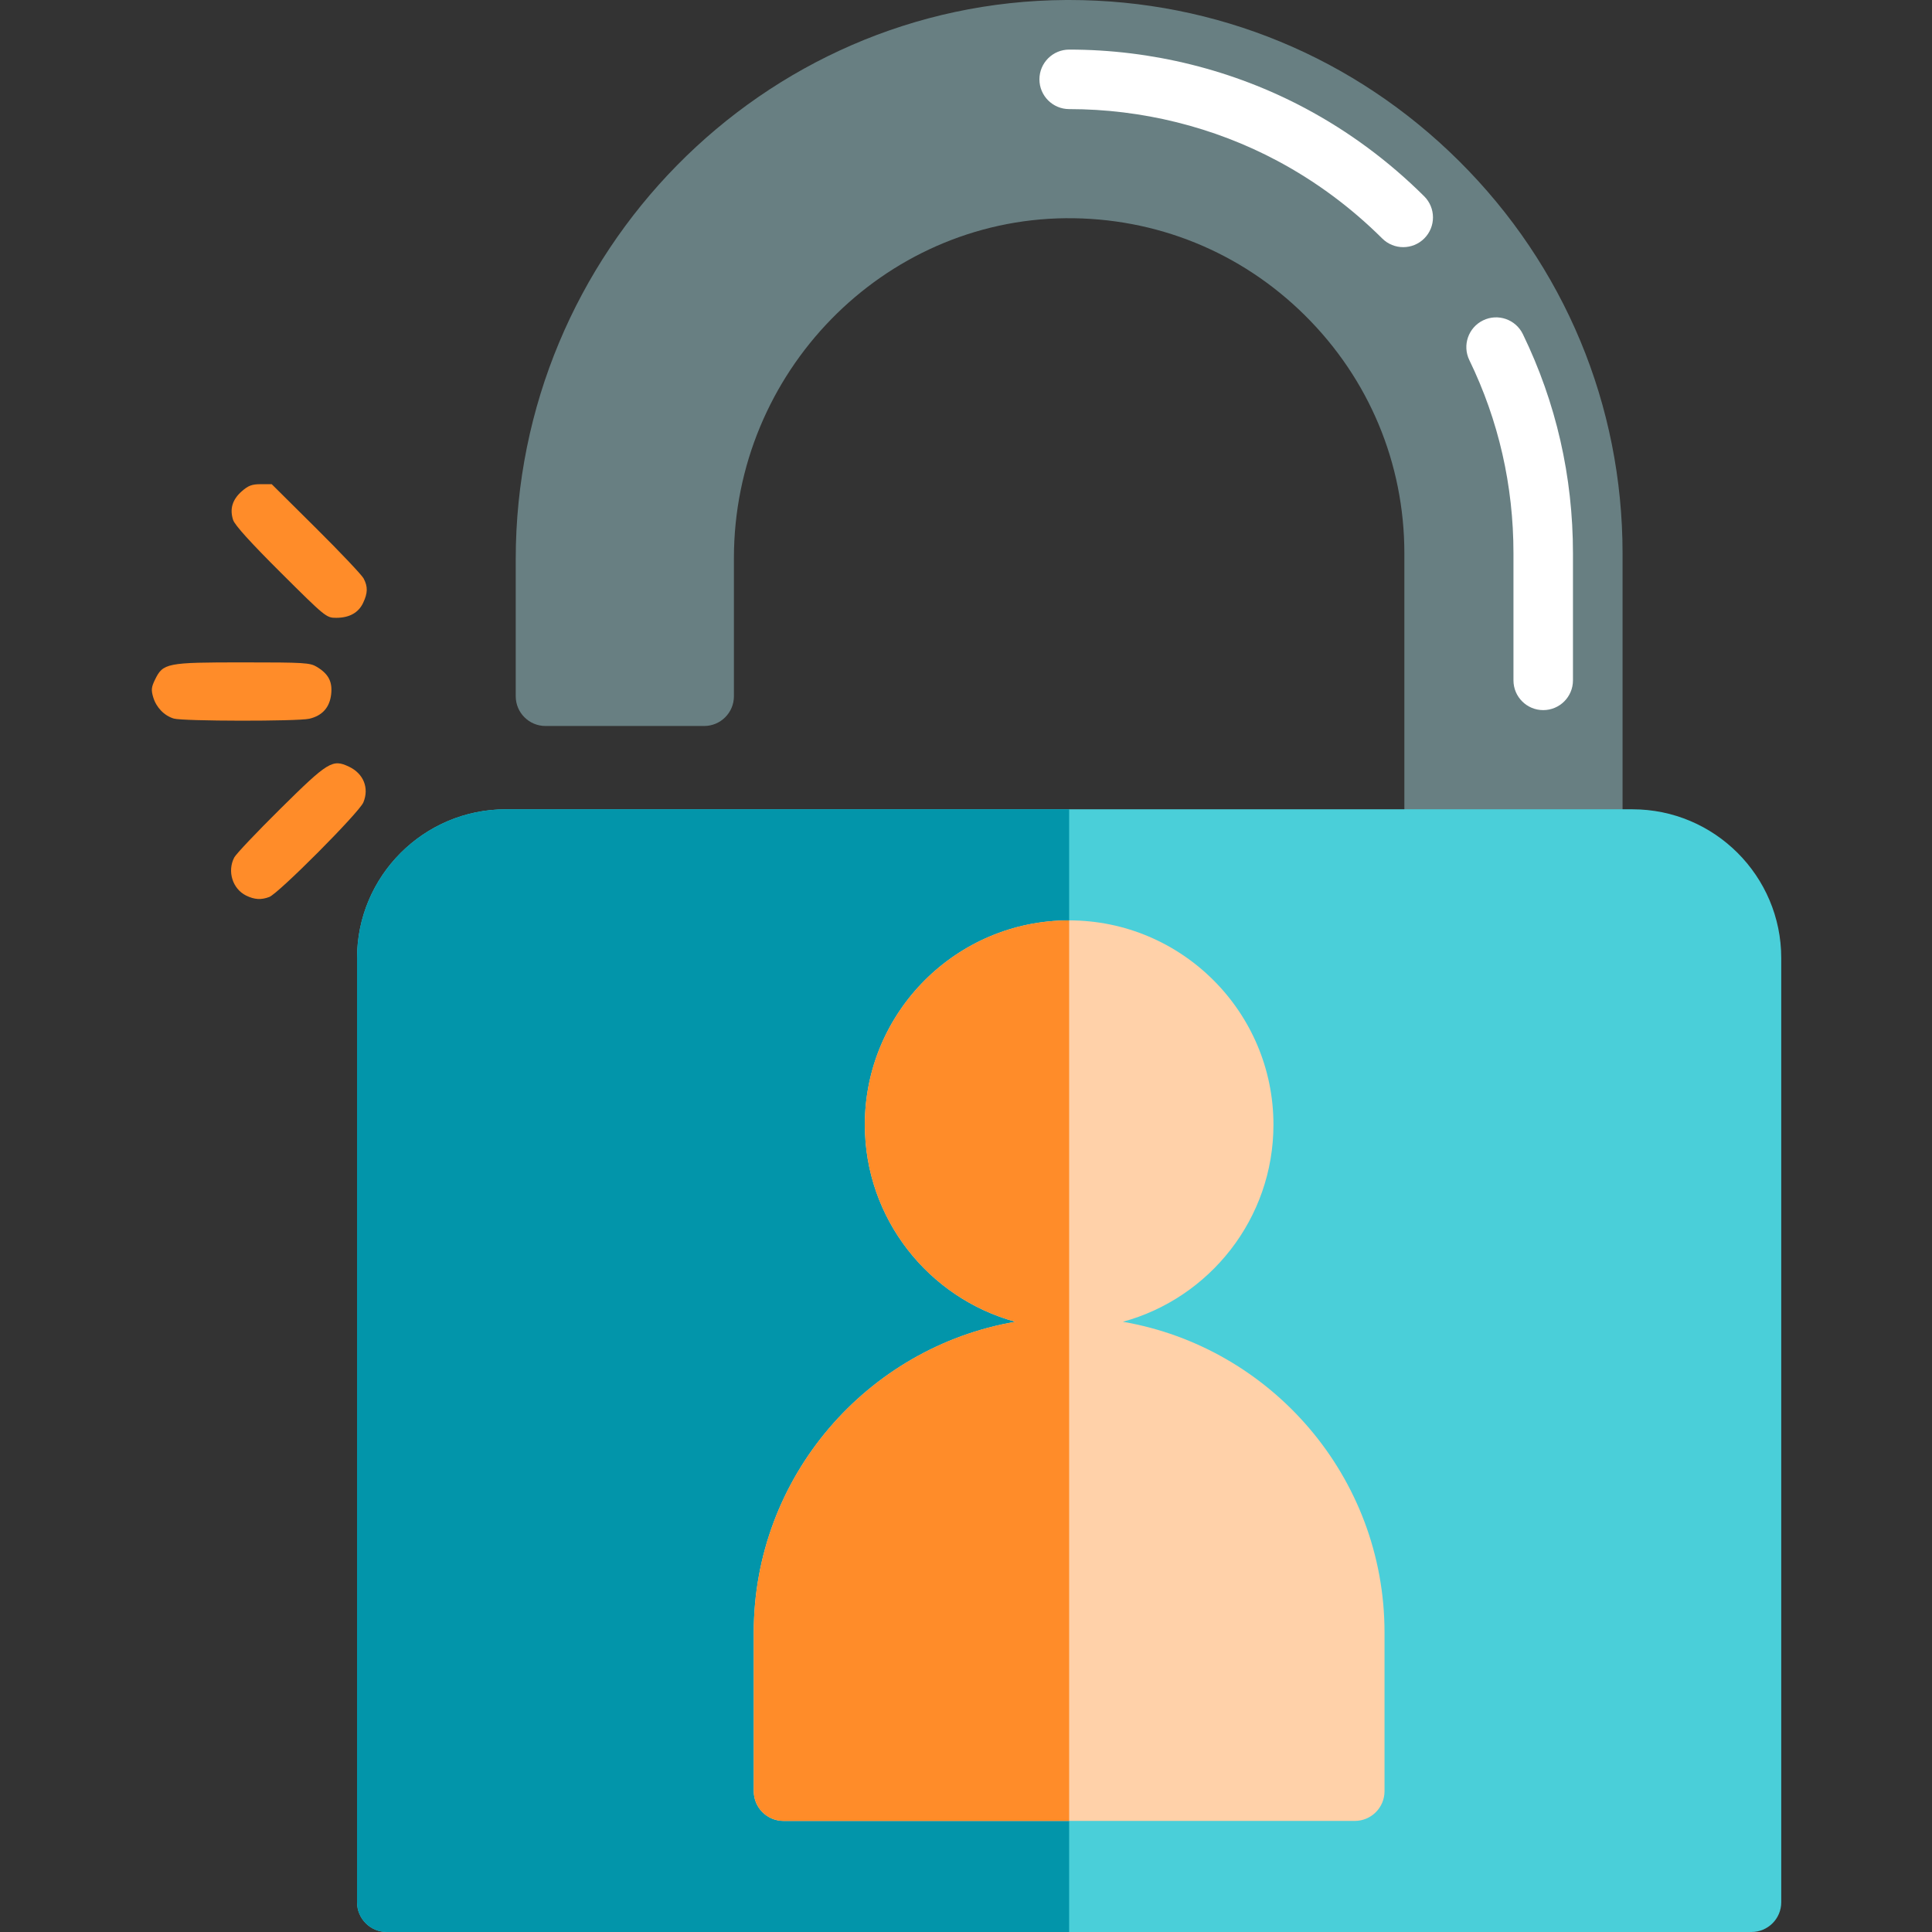
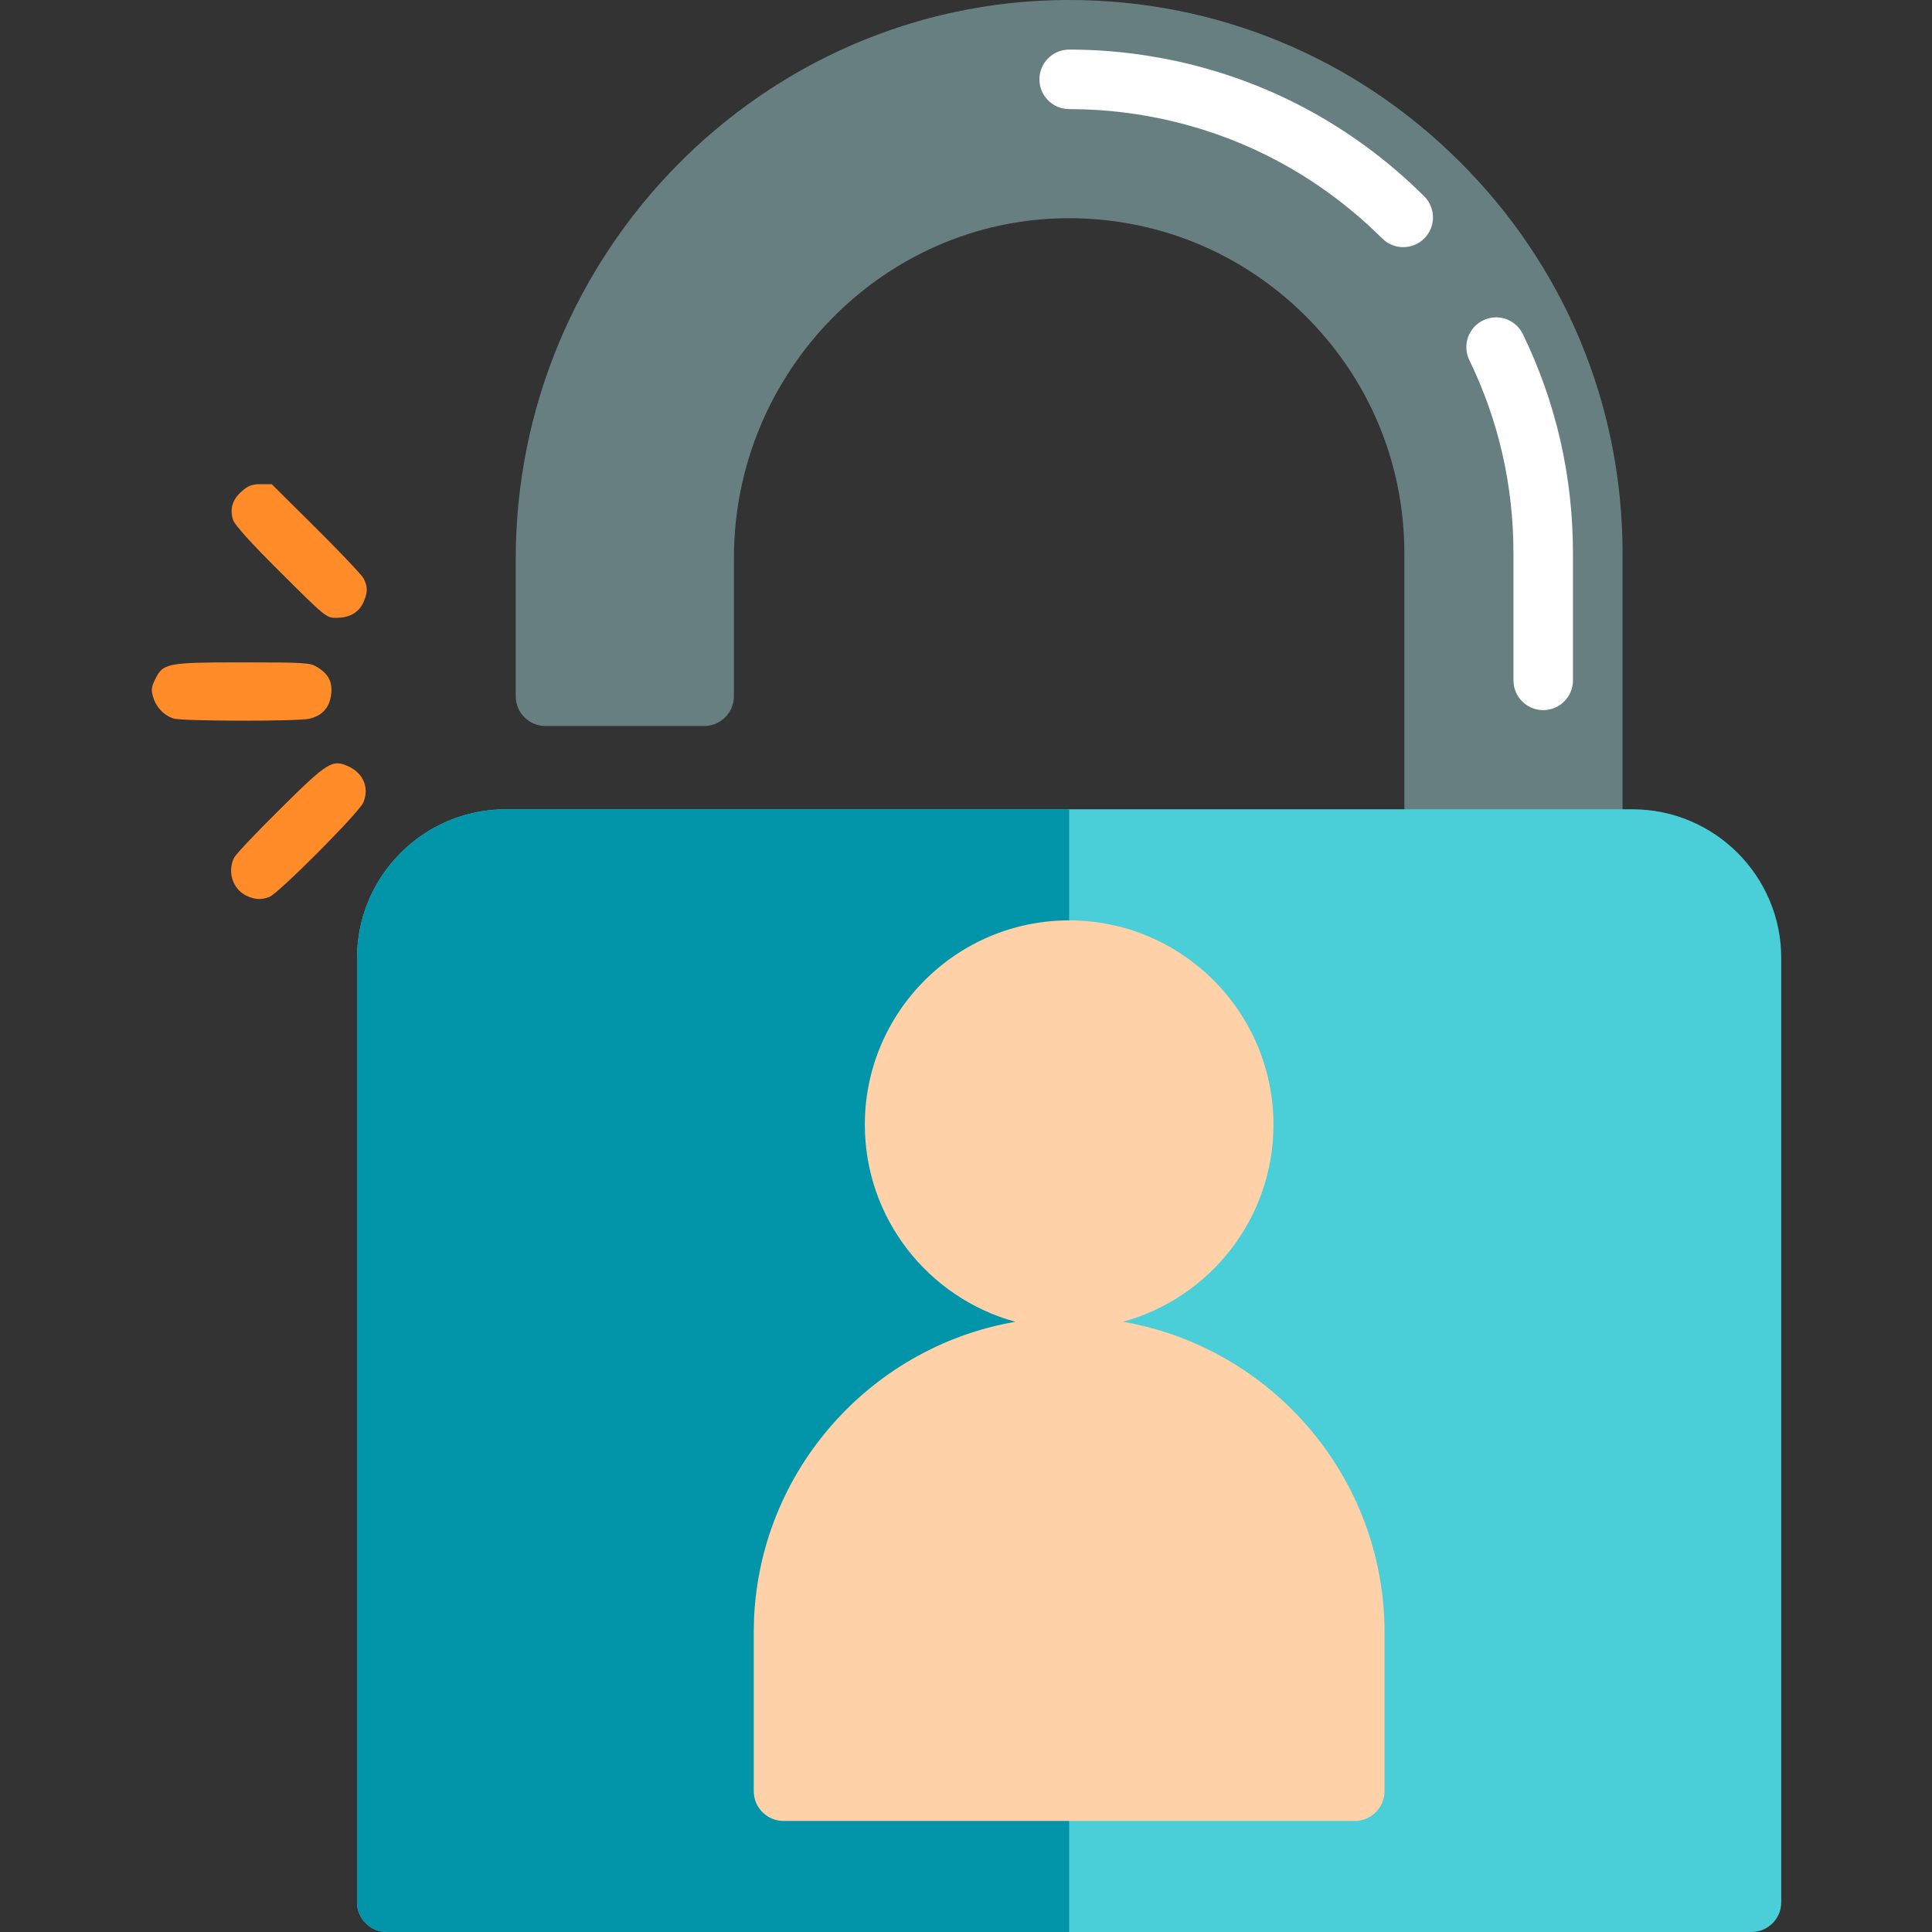
<svg xmlns="http://www.w3.org/2000/svg" xmlns:ns1="http://sodipodi.sourceforge.net/DTD/sodipodi-0.dtd" xmlns:ns2="http://www.inkscape.org/namespaces/inkscape" version="1.1" id="Layer_1" x="0px" y="0px" viewBox="0 0 512 512" style="enable-background:new 0 0 512 512;" xml:space="preserve" ns1:docname="login.svg" ns2:version="1.1.1 (3bf5ae0d25, 2021-09-20)">
  <rect x="0" y="0" width="512" height="512" fill="#333333" stroke="none" />
  <defs id="defs59" />
  <ns1:namedview id="namedview57" pagecolor="#ffffff" bordercolor="#666666" borderopacity="1.0" ns2:pageshadow="2" ns2:pageopacity="0.0" ns2:pagecheckerboard="0" showgrid="false" ns2:zoom="1.609375" ns2:cx="255.68932" ns2:cy="255.68932" ns2:window-width="2560" ns2:window-height="1009" ns2:window-x="-8" ns2:window-y="-8" ns2:window-maximized="1" ns2:current-layer="Layer_1" />
  <path style="fill:#ff8c29;fill-opacity:1;stroke-width:0.621" d="m 65.211,237.327 c -3.593,-1.773 -5.04,-6.444 -3.129,-10.096 0.483,-0.923 6.012,-6.756 12.286,-12.963 12.586,-12.451 13.748,-13.162 18.118,-11.088 3.86,1.832 5.396,5.66 3.803,9.475 -1.117,2.674 -22.45,24.109 -24.934,25.054 -2.148,0.817 -3.941,0.705 -6.143,-0.381 z" id="path5942" />
  <path style="fill:#ff8c29;fill-opacity:1;stroke-width:0.621" d="m 46.055,190.425 c -2.531,-0.758 -4.64,-2.938 -5.446,-5.628 -0.581,-1.938 -0.504,-2.689 0.476,-4.697 2.137,-4.377 3.09,-4.564 23.226,-4.562 16.458,0.001 17.849,0.087 19.694,1.212 3.072,1.873 4.13,3.92 3.754,7.258 -0.392,3.476 -2.358,5.67 -5.797,6.468 -3.068,0.712 -33.505,0.669 -35.907,-0.05 z" id="path5981" />
  <path style="fill:#ff8c29;fill-opacity:1;stroke-width:0.621" d="M 74.45,151.794 C 66.487,143.869 62.231,139.171 61.782,137.811 c -0.96,-2.909 -0.205,-5.425 2.283,-7.61 1.739,-1.527 2.708,-1.89 5.045,-1.89 h 2.893 l 11.736,11.65 c 6.455,6.408 12.133,12.406 12.62,13.328 1.151,2.183 1.117,3.858 -0.132,6.489 -1.241,2.616 -3.657,3.95 -7.15,3.95 -2.592,0 -2.833,-0.197 -14.627,-11.935 z" id="path6020" />
  <path style="fill:#687F82;" d="M386.694,42.702C358.977,15.144,322.305,0,283.343,0c-0.287,0-0.576,0.001-0.864,0.002  C202.081,0.464,136.674,66.94,136.674,148.188v36.322c0,4.355,3.53,7.885,7.885,7.885h42.053c4.355,0,7.885-3.53,7.885-7.885  v-36.615c0-49.193,39.459-89.597,87.96-90.067c23.882-0.187,46.361,8.911,63.356,25.741c16.999,16.835,26.36,39.241,26.36,63.093  v75.193c0,15.664,12.5,28.851,27.866,29.396c0.355,0.013,0.709,0.019,1.063,0.019c7.531,0,14.619-2.856,20.059-8.107  c5.697-5.498,8.835-12.887,8.835-20.805v-75.696C429.996,107.386,414.618,70.467,386.694,42.702z" id="path2" />
  <g id="g8">
    <path style="fill:#FFFFFF;" d="M408.969,188.188c-4.355,0-7.885-3.53-7.885-7.885v-33.642c0-18.004-3.935-35.24-11.695-51.227   c-1.902-3.917-0.267-8.635,3.65-10.536c3.918-1.903,8.636-0.267,10.536,3.65c8.81,18.151,13.277,37.703,13.277,58.113v33.642   C416.854,184.659,413.324,188.188,408.969,188.188z" id="path4" />
    <path style="fill:#FFFFFF;" d="M371.868,65.498c-2.01,0-4.021-0.764-5.559-2.294c-8.289-8.241-17.646-15.168-27.808-20.586   c-16.817-8.967-35.889-13.706-55.157-13.706c-4.355,0-7.885-3.53-7.885-7.885s3.53-7.885,7.885-7.885   c21.846,0,43.485,5.381,62.578,15.561c11.524,6.144,22.124,13.99,31.507,23.319c3.088,3.071,3.102,8.063,0.032,11.152   C375.918,64.722,373.894,65.498,371.868,65.498z" id="path6" />
  </g>
  <path style="fill:#4ACFD9;" d="M432.624,214.472H134.045c-21.74,0-39.425,17.686-39.425,39.425v250.218  c0,4.355,3.53,7.885,7.885,7.885h361.659c4.355,0,7.885-3.53,7.885-7.885V253.897C472.049,232.158,454.364,214.472,432.624,214.472z  " id="path10" />
  <path style="fill:#0295AA;" d="M134.045,214.472c-21.74,0-39.425,17.686-39.425,39.425v250.218c0,4.355,3.53,7.885,7.885,7.885  h180.83V214.472H134.045z" id="path12" />
  <path style="fill:#FFD1A9;" d="M297.578,350.283c22.964-6.271,39.9-27.304,39.9-52.229c0-29.855-24.289-54.144-54.144-54.144  c-29.855,0-54.144,24.289-54.144,54.144c0,24.925,16.936,45.958,39.9,52.229c-39.322,6.783-69.338,41.112-69.338,82.342v42.053  c0,4.355,3.53,7.885,7.885,7.885h151.392c4.355,0,7.885-3.53,7.885-7.885v-42.053C366.916,391.395,336.9,357.066,297.578,350.283z" id="path14" />
-   <path style="fill:#FF8C29;" d="M229.191,298.053c0,24.925,16.936,45.958,39.9,52.229c-39.322,6.783-69.338,41.112-69.338,82.342  v42.053c0,4.355,3.53,7.885,7.885,7.885h75.696V243.91C253.48,243.91,229.191,268.199,229.191,298.053z" id="path16" />
  <g id="g26">
</g>
  <g id="g28">
</g>
  <g id="g30">
</g>
  <g id="g32">
</g>
  <g id="g34">
</g>
  <g id="g36">
</g>
  <g id="g38">
</g>
  <g id="g40">
</g>
  <g id="g42">
</g>
  <g id="g44">
</g>
  <g id="g46">
</g>
  <g id="g48">
</g>
  <g id="g50">
</g>
  <g id="g52">
</g>
  <g id="g54">
</g>
</svg>